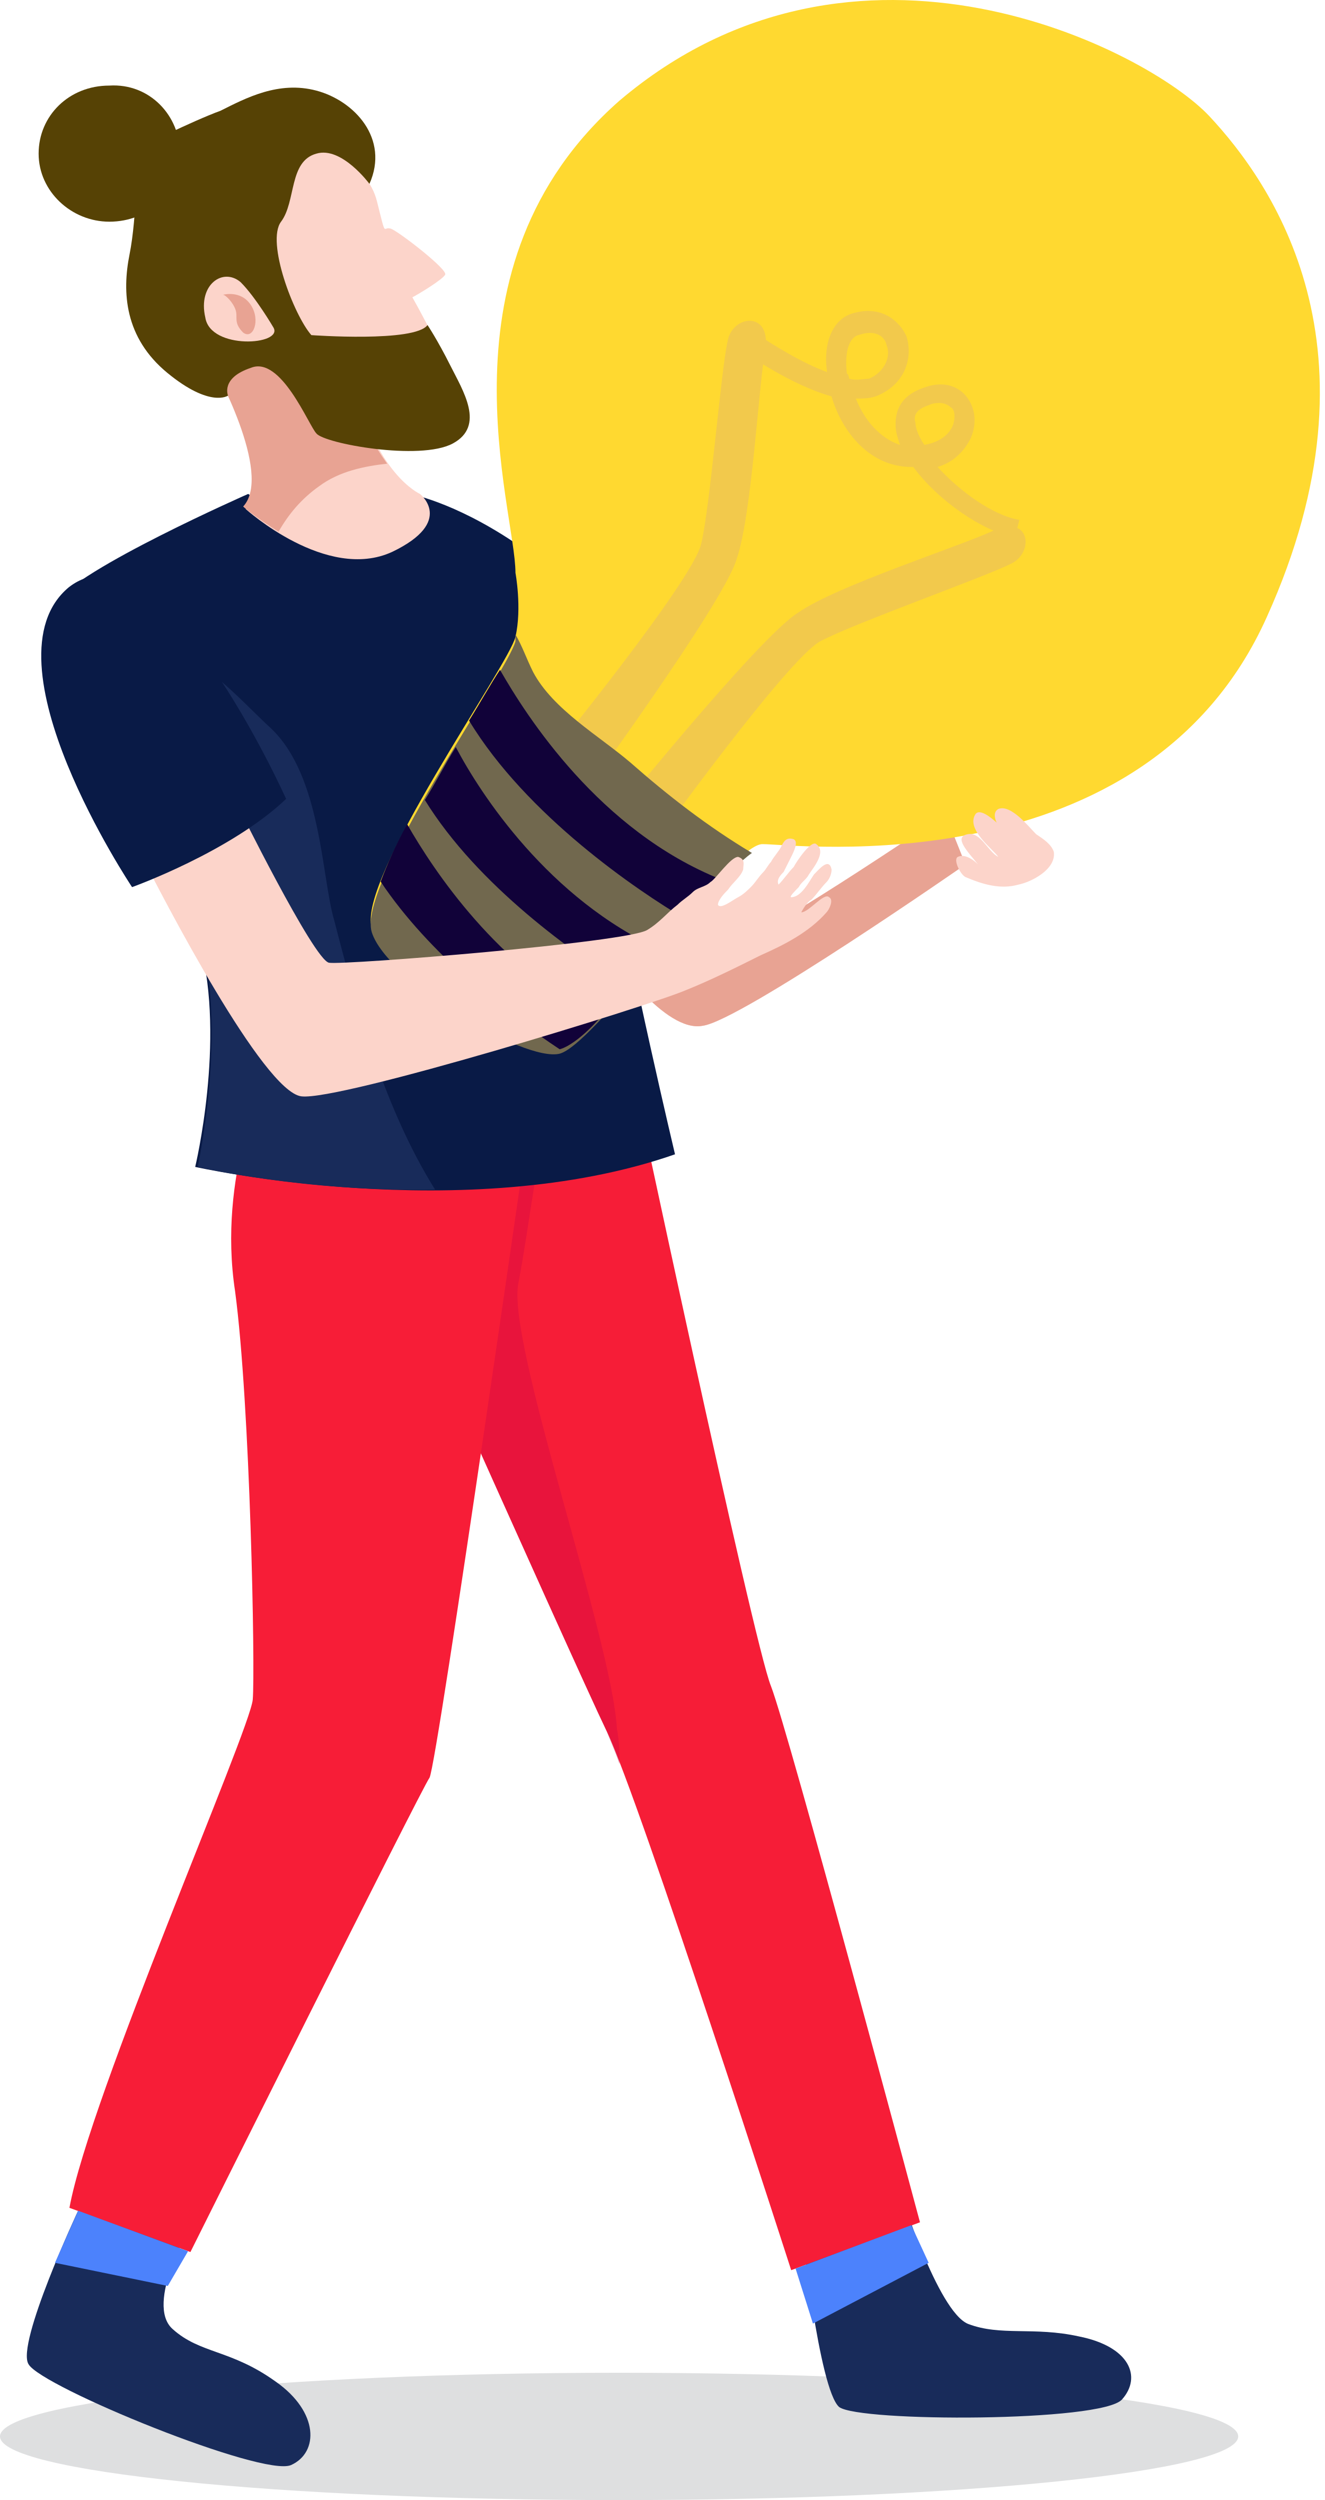
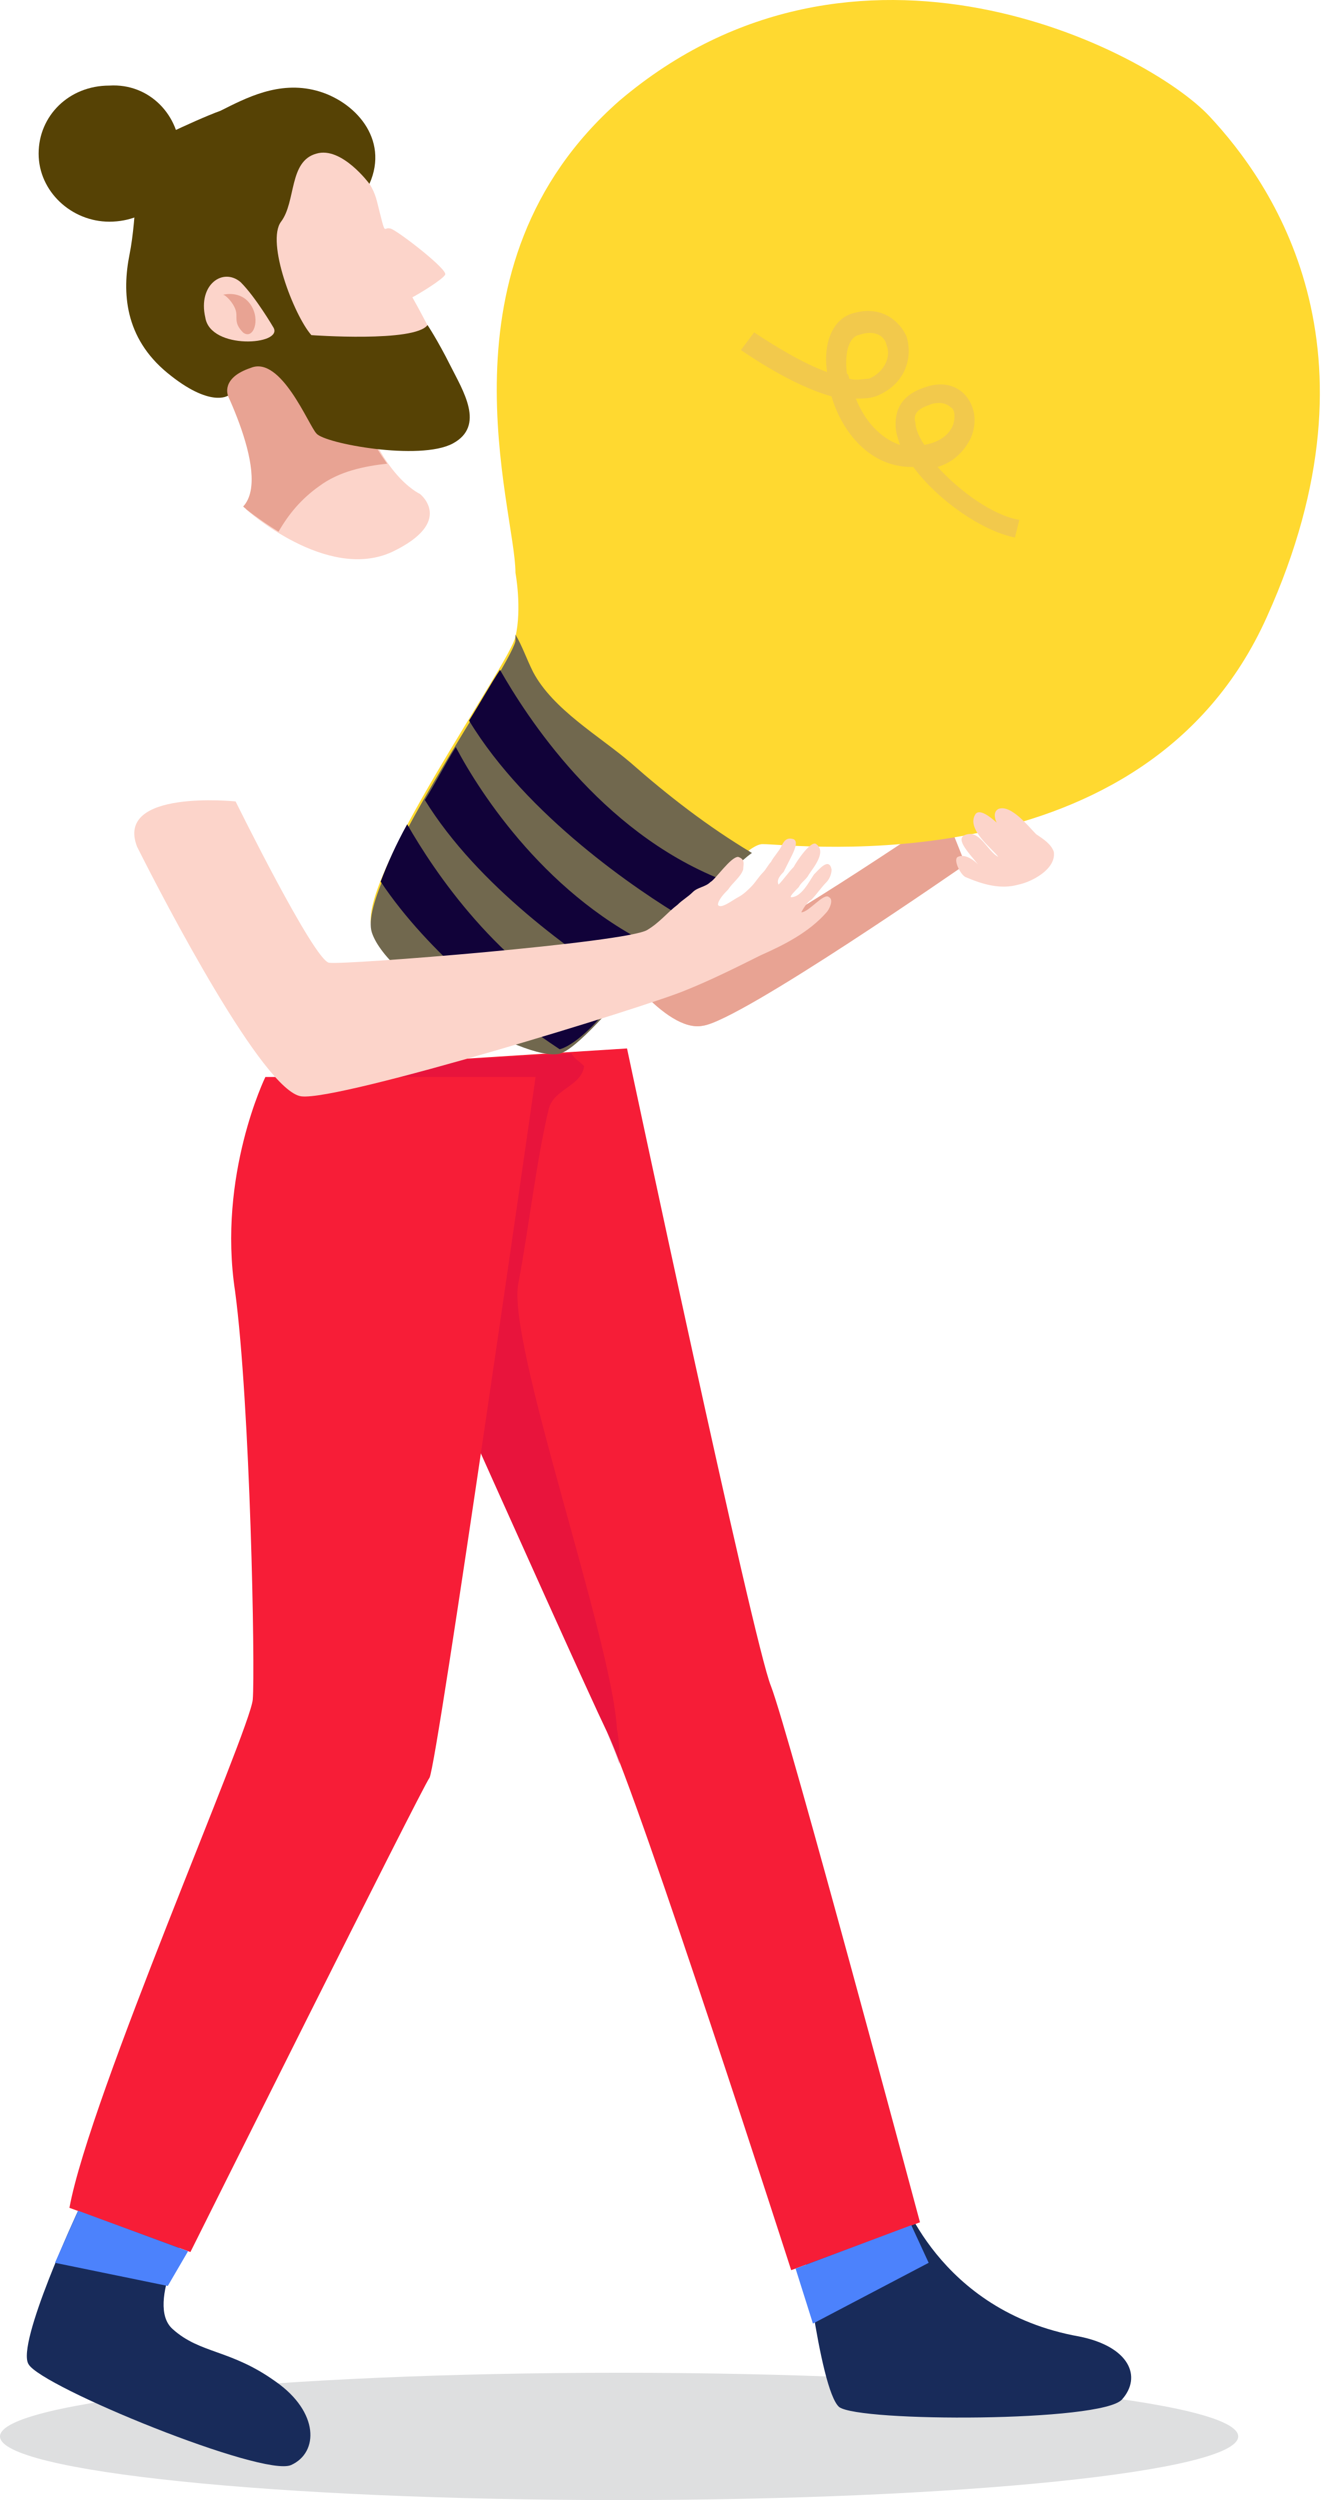
<svg xmlns="http://www.w3.org/2000/svg" width="229" height="432" viewBox="0 0 229 432" fill="none">
  <path opacity="0.7" d="M107 432C47.906 432 0 427.075 0 421C0 414.925 47.906 410 107 410C166.094 410 214 414.925 214 421C214 427.075 166.094 432 107 432Z" fill="#D0D2D3" />
  <path d="M13.5 382C13.5 382 2.746 405.034 4.929 408.518C7.111 412.438 45.52 428.118 50.321 425.94C55.122 423.762 55.122 416.794 47.702 411.567C39.846 405.905 34.608 406.776 29.807 402.421C25.006 398.065 33 384.5 33 384.5L13.5 382Z" fill="#182B5A" />
-   <path d="M138.5 384.5C138.5 384.5 141.54 412.874 145.032 415.922C148.524 418.536 190.424 418.536 193.916 414.616C197.407 410.696 195.225 405.469 186.496 403.727C178.64 401.985 172.966 403.727 167.292 401.55C162.054 399.372 155.5 378.5 155.5 378.5L138.5 384.5Z" fill="#182B5A" />
+   <path d="M138.5 384.5C138.5 384.5 141.54 412.874 145.032 415.922C148.524 418.536 190.424 418.536 193.916 414.616C197.407 410.696 195.225 405.469 186.496 403.727C162.054 399.372 155.5 378.5 155.5 378.5L138.5 384.5Z" fill="#182B5A" />
  <path d="M108.37 181.165L53.376 184.649C53.376 184.649 99.204 287.437 104.878 299.197C110.552 310.957 136.741 392.275 136.741 392.275L159 384C159 384 136.303 299.197 133.248 291.357C130.193 283.953 108.37 181.165 108.37 181.165Z" fill="#F61D37" />
  <path opacity="0.32" d="M89.602 221.671C91.348 212.524 92.657 200.765 94.839 191.618C95.712 188.134 100.513 187.698 100.95 184.214C100.077 183.343 99.204 182.907 98.767 182.036L53.376 184.65C53.376 184.65 99.204 287.438 104.878 299.197C105.314 300.504 106.187 302.246 107.06 304.859C107.06 302.682 107.06 300.939 106.624 298.762C105.751 283.082 87.42 231.688 89.602 221.671Z" fill="#CA0045" />
  <path d="M92.567 186.096H45.866C45.866 186.096 37.574 203.082 40.629 223.117C43.248 242.716 44.12 288.448 43.684 293.675C43.248 298.901 15.492 362.336 12 381.5L32.91 389.14C32.91 389.14 72.927 308.919 74.236 307.176C75.546 304.999 92.567 186.096 92.567 186.096Z" fill="#F71D37" />
  <path d="M105.751 165.05C105.751 165.05 114.917 178.552 121.464 177.245C128.011 176.374 166.856 149.371 166.856 149.371L163.364 140.66C163.364 140.66 127.574 165.05 124.083 164.179C120.591 163.308 115.79 153.29 115.79 153.29L105.751 165.05Z" fill="#FCD4CA" />
  <path d="M105.751 165.05C105.751 165.05 114.917 178.552 121.464 177.245C128.011 176.374 166.856 149.371 166.856 149.371L163.364 140.66C163.364 140.66 127.574 165.05 124.083 164.179C120.591 163.308 115.79 153.29 115.79 153.29L105.751 165.05Z" fill="#E8A393" />
-   <path d="M33.735 201.635C33.735 201.635 80.436 212.088 116.662 199.458C116.662 199.458 108.806 166.356 105.751 148.064C103.132 129.771 99.204 100.59 88.729 93.621C78.254 86.652 70.834 85.346 70.834 85.346C70.834 85.346 68.652 92.314 62.541 93.621C55.994 95.363 42.901 85.346 42.901 85.346C42.901 85.346 13.221 98.412 9.73 104.074C2.746 115.398 30.68 146.757 34.608 163.308C38.972 179.858 33.735 201.635 33.735 201.635Z" fill="#091A46" />
-   <path d="M57.74 158.953C55.558 151.548 55.558 134.127 46.829 125.851C41.591 121.06 35.044 113.221 27.625 111.914C18.459 110.172 17.586 112.35 9.293 110.172C11.039 124.109 31.553 148.935 35.044 163.308C38.972 179.859 34.171 201.636 34.171 201.636C34.171 201.636 52.503 205.991 75.199 205.556C66.469 191.618 61.668 174.197 57.74 158.953Z" fill="#182B5A" />
  <path d="M37.227 63.569C37.227 63.569 47.702 82.297 42.465 87.959C42.465 87.959 56.431 100.59 67.779 95.363C78.691 90.137 72.58 85.346 72.58 85.346C72.58 85.346 64.724 81.861 61.232 65.746C56.868 49.196 37.227 63.569 37.227 63.569Z" fill="#FCD4CA" />
  <path d="M48.138 91.879C49.884 88.83 52.066 86.217 55.122 84.039C58.613 81.426 62.978 80.555 66.906 80.119C64.724 77.07 62.105 72.715 60.359 65.311C56.431 49.196 36.79 63.133 36.79 63.133C36.79 63.133 47.265 81.861 42.028 87.523C42.464 87.959 44.647 89.701 48.138 91.879Z" fill="#E8A393" />
  <path d="M31.116 26.547C31.116 33.08 25.879 38.307 18.896 38.307C12.349 38.307 6.675 33.08 6.675 26.547C6.675 20.014 11.912 14.788 18.896 14.788C25.879 14.352 31.116 20.014 31.116 26.547Z" fill="#564205" />
  <path d="M55.558 25.676C55.558 25.676 63.414 27.854 65.16 34.823C66.906 41.791 66.033 38.742 67.779 39.614C69.524 40.485 77.381 46.582 76.944 47.453C76.508 48.324 72.143 50.938 71.27 51.373C71.27 51.373 73.016 54.422 75.198 58.778C77.381 63.133 62.541 68.359 57.303 66.182C52.066 64.439 38.972 55.729 38.536 43.533C37.663 30.903 43.337 21.756 55.558 25.676Z" fill="#FCD4CA" />
  <path d="M23.697 25.676C23.697 25.676 33.299 20.885 38.1 19.143C42.464 16.965 48.138 13.917 54.685 15.659C61.232 17.401 67.343 23.934 63.851 31.774C63.851 31.774 59.05 25.241 54.685 26.547C49.884 27.854 51.194 34.823 48.575 38.307C45.956 41.791 50.757 54.422 53.812 57.907C53.812 57.907 71.707 59.213 73.889 56.164C73.889 56.164 75.635 58.778 77.818 63.133C80 67.488 83.928 73.586 78.254 76.635C72.58 79.684 55.995 76.635 54.685 74.893C53.376 73.586 48.575 61.391 43.337 63.569C38.1 65.311 39.409 68.359 39.409 68.359C39.409 68.359 36.354 70.537 28.934 64.44C21.514 58.342 21.078 50.502 22.387 43.969C23.697 37.436 23.697 26.547 23.697 25.676Z" fill="#564205" />
  <path d="M47.265 56.6C47.265 56.6 44.21 51.373 41.591 48.76C38.536 46.147 34.172 49.196 35.481 54.858C36.354 60.52 49.011 59.649 47.265 56.6Z" fill="#FCD4CA" />
  <path d="M89.087 98.98C89.087 98.98 90.233 105.078 89.087 110.033C87.941 114.988 61.587 151.959 64.26 160.344C66.934 168.73 90.615 182.832 96.726 181.308C102.837 179.783 126.518 145.48 131.866 145.861C137.213 145.861 197.943 153.484 218.95 106.603C239.957 60.102 219.714 31.516 209.02 20.082C198.325 8.648 147.907 -17.27 107.039 17.414C74.573 46 89.087 87.926 89.087 98.98Z" fill="#FFD930" />
-   <path d="M94.435 131.377C94.435 131.377 119.644 100.504 121.171 94.025C122.699 87.926 124.609 63.914 125.755 58.959C126.519 54.385 133.394 53.623 132.248 60.484C131.102 66.582 129.956 89.07 127.283 96.693C124.991 104.316 100.164 138.238 100.164 138.238L94.435 131.377Z" fill="#F2C94C" />
-   <path d="M112.768 146.242C112.768 146.242 136.067 113.844 141.796 110.795C147.526 107.746 170.061 99.742 174.644 97.455C178.846 95.549 178.082 88.689 171.589 91.738C165.859 94.406 144.47 101.267 137.977 105.84C131.102 110.033 104.747 142.812 104.747 142.812L112.768 146.242Z" fill="#F2C94C" />
  <path d="M175.408 92.881C169.679 91.738 162.04 86.402 157.838 80.684C157.838 80.684 157.838 80.684 157.457 80.684C150.581 80.684 145.616 74.967 143.706 68.488C136.831 66.582 129.192 61.246 128.046 60.484L130.338 57.434C133.776 59.721 138.741 62.77 142.942 64.295C142.179 58.959 144.088 54.766 147.908 54.004C152.491 52.861 155.547 55.529 156.693 58.197C157.838 62.008 156.311 66.582 151.345 68.488C150.199 68.869 149.054 68.869 147.908 68.869C149.436 72.68 152.109 75.73 155.547 76.873C155.165 75.73 154.783 74.586 154.783 73.443C154.783 71.537 155.165 68.488 159.748 66.963C162.804 65.82 165.477 66.582 167.005 68.488C168.533 70.394 168.915 73.061 167.769 75.73C166.623 78.016 164.714 79.922 162.04 80.684C165.859 84.877 171.589 89.07 176.172 89.832L175.408 92.881ZM162.422 69.631C162.04 69.631 161.276 69.631 160.512 70.012C158.22 70.775 157.838 71.918 158.22 73.061C158.22 74.205 158.984 75.73 159.748 76.873C162.04 76.492 163.95 75.348 164.714 73.443C165.096 72.299 165.096 70.775 164.332 70.394C163.95 70.012 163.186 69.631 162.422 69.631ZM146.762 65.439C147.908 65.82 149.436 65.439 150.199 65.439C152.873 64.295 154.019 61.627 153.255 59.721C152.873 57.816 150.963 57.053 148.672 57.816C146.38 58.197 145.998 61.627 146.38 64.676C146.38 64.295 146.762 65.057 146.762 65.439Z" fill="#F2C94C" />
  <path d="M108.949 131.758C103.601 127.184 95.58 122.611 92.143 116.131C90.997 113.844 90.233 111.557 89.087 109.652C89.087 110.033 89.087 110.414 89.087 110.795C87.941 115.75 61.587 152.721 64.26 161.107C66.934 169.492 90.615 183.594 96.726 182.07C102.455 180.545 121.935 153.102 129.956 147.385C122.317 142.811 115.442 137.475 108.949 131.758Z" fill="#71684E" />
  <path d="M118.498 158.82C120.79 156.152 122.699 153.865 124.609 151.959C103.602 143.574 90.998 123.754 86.414 115.75C84.886 118.037 82.977 121.467 81.067 124.516C90.998 140.906 110.095 153.865 118.498 158.82Z" fill="#110239" />
  <path d="M108.567 170.635C110.477 168.348 112.386 166.443 114.296 164.156C94.817 155.389 82.976 137.094 78.775 129.09C76.865 132.139 75.337 135.188 73.427 138.238C82.594 153.102 99.4 164.918 108.567 170.635Z" fill="#110239" />
  <path d="M103.602 175.971C86.032 167.205 74.955 150.434 70.372 142.43C68.462 145.861 66.934 149.291 65.789 152.34C74.192 164.918 87.56 175.209 96.727 181.307C98.254 180.926 100.928 179.02 103.602 175.971Z" fill="#110239" />
  <path d="M40.719 138.482C40.719 138.482 54.249 165.921 56.868 166.356C59.487 166.792 108.37 162.872 111.862 160.694C114.044 159.388 115.353 157.646 117.099 156.339C117.972 155.468 118.845 155.032 119.718 154.161C120.591 153.29 121.9 153.29 122.773 152.419C123.646 151.984 126.265 148.064 127.574 148.064C128.884 148.499 128.447 149.37 128.447 150.241C128.011 151.548 126.701 152.419 125.828 153.726C125.392 154.161 124.083 155.468 124.083 156.339C124.519 157.21 126.701 155.468 127.574 155.032C128.447 154.597 129.32 153.726 129.757 153.29C130.629 152.419 131.066 151.548 131.939 150.677C132.375 150.241 132.812 149.37 133.248 148.935C133.685 148.064 134.558 147.193 134.994 146.321C135.431 145.45 135.867 144.579 137.176 145.015C138.049 145.45 137.176 147.193 136.74 148.064C136.303 148.935 135.867 149.806 135.431 150.677C134.994 151.112 134.121 151.984 134.558 152.855C135.431 151.984 136.303 150.677 137.176 149.806C137.613 148.935 140.232 145.015 141.104 145.886C142.85 147.193 140.668 149.806 139.795 151.112C139.359 151.984 138.486 152.419 138.049 153.29C137.613 153.726 136.303 155.032 136.74 155.032C138.486 155.032 139.795 152.419 140.668 151.112C141.541 150.241 143.287 148.064 143.723 150.241C143.723 151.112 143.287 151.984 142.85 152.419C141.977 153.29 141.104 154.597 140.232 155.468C139.359 155.903 138.486 157.646 138.486 157.646C139.795 157.646 142.414 154.161 143.287 155.032C144.16 155.468 143.287 157.21 142.85 157.646C139.795 161.13 135.431 163.308 131.502 165.05C127.138 167.228 122.773 169.405 118.409 171.147C112.298 173.761 58.614 190.311 52.067 189.44C45.52 188.569 28.498 155.903 23.697 146.321C19.769 136.304 40.719 138.482 40.719 138.482Z" fill="#FCD4CA" />
-   <path d="M22.824 153.29C22.824 153.29 39.846 147.193 49.448 138.046C49.448 138.046 27.625 89.266 11.912 101.461C-3.364 114.091 22.824 153.29 22.824 153.29Z" fill="#091A46" />
  <path d="M38.536 50.938C38.536 50.938 41.591 50.067 43.337 52.68C45.083 55.293 43.773 58.778 42.027 57.471C40.282 55.729 41.154 54.858 40.718 53.551C40.282 52.244 38.972 50.938 38.536 50.938Z" fill="#E8A393" />
  <path d="M165.546 148.064C166.419 147.628 167.728 148.064 169.038 149.371C167.292 147.193 164.673 144.58 167.292 144.144C169.474 143.708 170.783 147.193 172.529 148.064C171.656 146.757 166.855 143.273 168.601 140.66C169.911 138.918 175.148 145.015 176.021 146.322C174.712 145.886 170.347 141.095 172.529 139.789C174.712 138.918 177.767 142.837 179.076 144.144C180.386 145.015 181.695 145.886 182.131 147.193C182.568 150.242 178.203 152.419 176.021 152.855C172.966 153.726 169.911 152.855 166.855 151.548C165.982 151.113 164.673 148.499 165.546 148.064Z" fill="#FCD4CA" />
  <path d="M13.5 382L32.5 389L29 395L9.5 391L13.5 382Z" fill="#4C82FC" />
  <path d="M137.5 392L157.5 384.5L160.5 391L140.5 401.5L137.5 392Z" fill="#4C82FC" />
</svg>